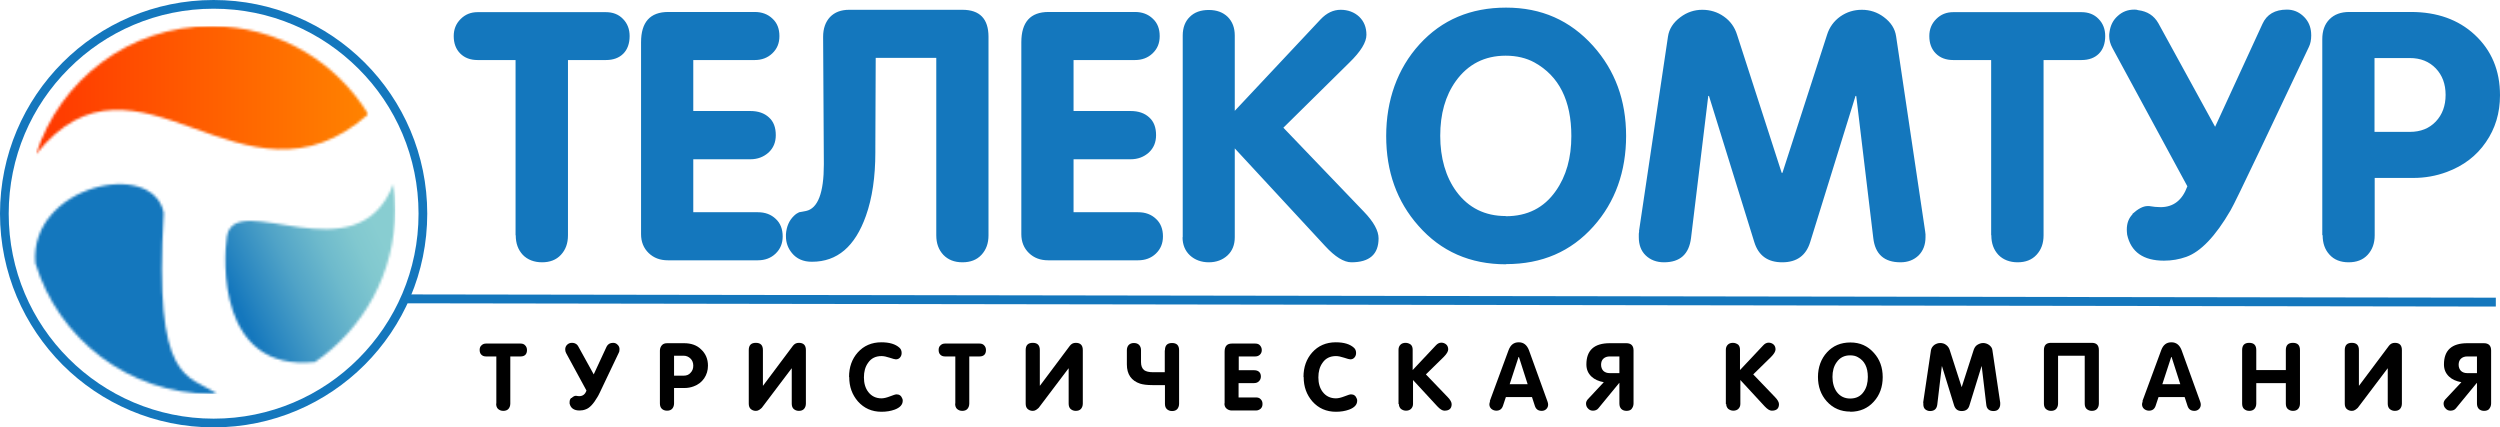
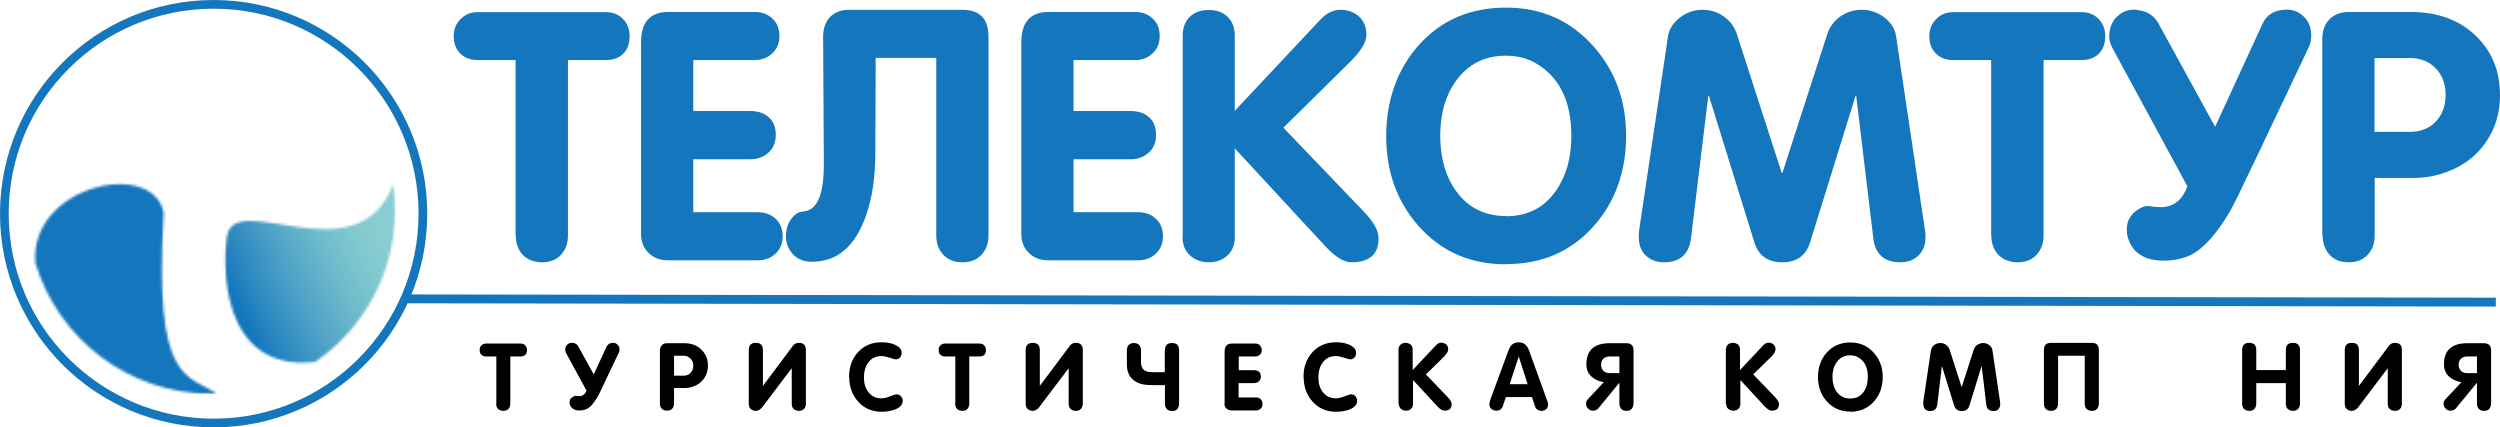
<svg xmlns="http://www.w3.org/2000/svg" width="1030" height="176" viewBox="0 0 1030 176" fill="none">
  <g clip-path="url(#clip0_1158_5)">
    <mask id="mask0_1158_5" style="mask-type:luminance" maskUnits="userSpaceOnUse" x="14" y="10" width="138" height="54">
-       <path d="M14.867 63.524C56.632 11.285 100.19 92.596 151.742 47.083C138.443 25.335 114.46 10.762 87.04 10.762C53.27 10.762 24.655 32.883 14.867 63.524Z" fill="white" />
-     </mask>
+       </mask>
    <g mask="url(#mask0_1158_5)">
      <path d="M151.742 10.762H14.867V92.596H151.742V10.762Z" fill="url(#paint0_linear_1158_5)" />
    </g>
    <mask id="mask1_1158_5" style="mask-type:luminance" maskUnits="userSpaceOnUse" x="14" y="75" width="149" height="88">
      <path d="M89.431 162.249C77.328 154.103 63.207 158.437 67.465 87.738C63.132 65.168 12.028 76.304 14.568 108.365C23.982 139.529 52.896 162.249 87.115 162.249C87.937 162.249 88.684 162.249 89.431 162.249ZM162.053 75.856C147.11 114.717 96.678 77.126 93.466 97.528C92.046 106.497 89.506 153.355 129.776 149.17C149.725 135.494 162.8 112.55 162.8 86.543C162.8 82.88 162.576 79.368 162.053 75.856Z" fill="white" />
    </mask>
    <g mask="url(#mask1_1158_5)">
      <path d="M162.874 65.168H12.027V162.323H162.874V65.168Z" fill="url(#paint1_linear_1158_5)" />
    </g>
    <path fill-rule="evenodd" clip-rule="evenodd" d="M978.299 23.84V54.332H992.868C997.276 54.332 1000.86 52.912 1003.55 50.072C1006.24 47.232 1007.59 43.57 1007.59 39.086C1007.59 34.602 1006.24 31.015 1003.55 28.175C1000.79 25.335 997.276 23.915 992.868 23.915H978.299V23.84ZM956.781 96.856V16.142C956.781 12.705 957.753 9.94 959.77 7.922C961.787 5.904 964.477 4.932 967.914 4.932H993.316C1004.07 4.932 1012.82 8.071 1019.54 14.274C1026.49 20.701 1030 28.997 1030 39.236C1030 46.559 1028.06 52.987 1024.17 58.592C1020.29 64.272 1014.91 68.307 1008.11 70.848C1003.7 72.492 999.069 73.314 994.213 73.314H978.373V96.931C978.373 100.219 977.402 102.909 975.46 105.002C973.517 107.095 970.902 108.066 967.615 108.066C964.327 108.066 961.638 107.02 959.77 104.927C957.827 102.835 956.931 100.144 956.931 96.931L956.781 96.856ZM878.482 88.187C880.872 86.019 882.964 84.898 884.832 84.898H885.43C887.148 85.197 888.717 85.347 890.137 85.347C895.442 85.347 899.103 82.507 901.195 76.752L870.338 19.805C869.441 18.16 868.993 16.516 868.993 14.872C868.993 14.424 868.993 13.826 869.142 13.078C869.516 10.463 870.562 8.295 872.504 6.576C874.372 4.858 876.614 3.961 879.303 3.961C879.752 3.961 880.275 3.961 880.872 4.185C884.683 4.633 887.447 6.427 889.24 9.566L912.626 52.239L932.126 9.865C933.919 5.904 937.281 3.961 942.212 3.961C944.678 3.961 946.844 4.783 948.712 6.427C950.58 8.071 951.701 10.089 952.074 12.555C952.149 13.078 952.224 13.751 952.224 14.573C952.224 16.367 951.925 18.011 951.253 19.356L931.155 61.731C924.206 76.304 920.172 84.674 918.976 86.692C912.775 97.379 906.649 103.731 900.746 105.824C897.832 106.87 894.769 107.393 891.556 107.393C883.039 107.393 877.959 103.806 876.39 96.706C876.315 95.959 876.24 95.286 876.24 94.614C876.24 91.923 877.062 89.831 878.631 88.261L878.482 88.187ZM820.354 96.856V24.737H804.739C801.751 24.737 799.36 23.84 797.567 22.047C795.774 20.253 794.877 17.861 794.877 14.872C794.877 12.107 795.774 9.79 797.716 7.847C799.659 5.904 801.975 5.007 804.739 5.007H857.562C860.401 5.007 862.792 5.904 864.585 7.772C866.453 9.641 867.349 12.032 867.349 14.872C867.349 17.936 866.453 20.402 864.734 22.121C863.016 23.84 860.625 24.737 857.562 24.737H841.947V96.931C841.947 100.294 840.975 102.909 839.033 105.002C837.09 107.095 834.475 108.066 831.263 108.066C828.05 108.066 825.286 107.02 823.343 105.002C821.4 102.909 820.429 100.294 820.429 96.931L820.354 96.856ZM675.261 95.286L687.215 15.021C687.663 11.957 689.382 9.267 692.296 7.1C695.06 5.007 698.123 4.035 701.336 4.035C704.549 4.035 707.612 4.932 710.227 6.801C712.916 8.669 714.71 11.21 715.681 14.349L734.06 71.222H734.359L752.739 14.349C753.71 11.21 755.578 8.669 758.193 6.801C760.883 4.932 763.796 4.035 767.084 4.035C770.371 4.035 773.434 5.007 776.124 7.025C779.038 9.192 780.756 11.808 781.205 15.021L793.159 95.286C793.234 95.884 793.308 96.258 793.308 96.557V97.753C793.308 100.817 792.337 103.358 790.469 105.226C788.527 107.095 786.061 108.066 782.998 108.066C776.274 108.066 772.538 104.703 771.791 98.052L764.768 39.534H764.469L745.79 99.77C744.072 105.301 740.262 108.066 734.285 108.066C728.307 108.066 724.497 105.301 722.779 99.77L704.1 39.534H703.801L696.704 98.052C695.882 104.703 692.221 108.066 685.571 108.066C682.508 108.066 679.968 107.095 678.025 105.226C676.083 103.358 675.186 100.817 675.186 97.753V96.557C675.186 96.557 675.186 95.884 675.336 95.286H675.261ZM620.421 108.888C605.703 108.888 593.674 103.582 584.409 93.044C575.518 83.03 571.11 70.699 571.11 56.051C571.11 41.403 575.668 28.324 584.858 18.235C594.047 8.146 605.927 3.139 620.496 3.139C635.065 3.139 646.87 8.37 656.358 18.908C665.399 28.997 669.956 41.328 669.956 55.976C669.956 70.624 665.473 83.254 656.508 93.269C647.243 103.657 635.289 108.813 620.571 108.813L620.421 108.888ZM620.421 89.084C629.237 89.084 636.111 85.646 640.967 78.695C645.301 72.567 647.393 65.019 647.393 56.051C647.393 41.403 642.312 31.314 632.151 25.709C628.864 23.915 624.904 22.943 620.346 22.943C611.68 22.943 604.806 26.456 599.8 33.406C595.467 39.46 593.375 46.933 593.375 55.976C593.375 65.019 595.616 72.941 600.099 78.994C605.03 85.646 611.829 89.009 620.346 89.009L620.421 89.084ZM487.282 97.753V14.648C487.282 11.434 488.253 8.819 490.196 6.95C492.138 5.007 494.753 4.11 498.041 4.11C501.328 4.11 503.868 5.082 505.811 6.95C507.753 8.893 508.725 11.434 508.725 14.648V45.663L544.064 7.996C546.604 5.306 549.369 4.035 552.357 4.035C555.346 4.035 557.961 5.007 559.978 6.875C561.995 8.819 562.967 11.285 562.967 14.349C562.967 17.413 560.65 21.224 555.869 25.858L528.748 52.613L561.921 87.215C565.955 91.4 567.972 95.062 567.972 98.201C567.972 104.778 564.237 108.066 556.765 108.066C553.702 108.066 550.041 105.824 545.932 101.34L508.725 61.133V97.753C508.725 100.817 507.753 103.358 505.736 105.226C503.719 107.095 501.104 108.066 498.041 108.066C494.977 108.066 492.288 107.095 490.27 105.226C488.253 103.358 487.207 100.817 487.207 97.753H487.282ZM420.787 96.407V17.413C420.787 9.117 424.522 4.932 431.994 4.932H467.632C470.546 4.932 473.012 5.829 474.954 7.697C476.897 9.491 477.793 11.883 477.793 14.872C477.793 17.861 476.822 20.103 474.879 21.972C472.937 23.84 470.471 24.737 467.632 24.737H442.304V45.737H465.839C469.052 45.737 471.592 46.634 473.46 48.353C475.402 50.072 476.299 52.538 476.299 55.677C476.299 58.592 475.328 60.983 473.31 62.852C471.293 64.645 468.828 65.617 465.839 65.617H442.304V87.439H468.902C471.891 87.439 474.356 88.336 476.299 90.204C478.241 91.998 479.138 94.464 479.138 97.379C479.138 100.294 478.167 102.61 476.224 104.479C474.282 106.347 471.816 107.244 468.902 107.244H431.844C428.632 107.244 426.017 106.272 423.925 104.255C421.833 102.237 420.787 99.621 420.787 96.482V96.407ZM396.505 4.035C403.677 4.035 407.264 7.772 407.264 15.171V96.931C407.264 100.294 406.292 102.909 404.35 105.002C402.407 107.095 399.792 108.066 396.505 108.066C393.218 108.066 390.603 107.02 388.66 105.002C386.717 102.909 385.746 100.294 385.746 96.931V23.84H360.792L360.642 60.759V62.777C360.642 72.866 359.372 81.61 356.757 88.934C352.275 101.564 344.953 107.842 334.567 107.842H334.418C330.981 107.842 328.217 106.646 326.274 104.255C324.631 102.237 323.809 99.995 323.809 97.379V96.482C324.033 93.418 325.079 90.877 327.096 88.934C327.843 88.187 328.59 87.738 329.263 87.439C329.935 87.365 330.832 87.14 332.102 86.916C336.958 85.87 339.424 79.443 339.424 67.784V67.261L339.125 15.171C339.125 11.733 340.096 9.043 341.964 7.025C343.907 5.007 346.522 4.035 349.884 4.035H396.355H396.505ZM264.113 96.407V17.413C264.113 9.117 267.848 4.932 275.32 4.932H310.958C313.872 4.932 316.337 5.829 318.28 7.697C320.222 9.491 321.119 11.883 321.119 14.872C321.119 17.861 320.148 20.103 318.205 21.972C316.263 23.84 313.797 24.737 310.958 24.737H285.63V45.737H309.165C312.378 45.737 314.918 46.634 316.786 48.353C318.728 50.072 319.625 52.538 319.625 55.677C319.625 58.592 318.653 60.983 316.636 62.852C314.619 64.645 312.153 65.617 309.165 65.617H285.63V87.439H312.228C315.217 87.439 317.682 88.336 319.625 90.204C321.567 91.998 322.464 94.464 322.464 97.379C322.464 100.294 321.493 102.61 319.55 104.479C317.607 106.347 315.142 107.244 312.228 107.244H275.17C271.958 107.244 269.343 106.272 267.251 104.255C265.159 102.237 264.113 99.621 264.113 96.482V96.407ZM212.411 96.931V24.737H196.796C193.807 24.737 191.416 23.84 189.623 22.047C187.83 20.253 186.934 17.861 186.934 14.872C186.934 12.107 187.83 9.79 189.773 7.847C191.715 5.904 194.031 5.007 196.796 5.007H249.618C252.457 5.007 254.848 5.904 256.641 7.772C258.509 9.641 259.406 12.032 259.406 14.872C259.406 17.936 258.509 20.402 256.791 22.121C255.072 23.84 252.681 24.737 249.618 24.737H234.003V96.931C234.003 100.294 233.032 102.909 231.089 105.002C229.147 107.095 226.532 108.066 223.319 108.066C220.106 108.066 217.342 107.02 215.399 105.002C213.457 102.909 212.486 100.294 212.486 96.931H212.411Z" fill="#1477BD" />
    <path d="M147.709 28.324C132.392 13.004 111.323 3.587 88.013 3.587C64.702 3.587 43.558 13.004 28.316 28.324C13 43.57 3.586 64.72 3.586 88.037C3.586 111.355 13 132.504 28.316 147.75C43.558 162.996 64.702 172.487 88.013 172.487C111.323 172.487 132.467 163.071 147.709 147.75C162.95 132.504 172.439 111.355 172.439 88.037C172.439 64.72 163.025 43.57 147.709 28.324ZM88.013 0C112.294 0 134.335 9.865 150.249 25.783C166.163 41.702 176.025 63.749 176.025 88.037C176.025 112.326 166.163 134.373 150.249 150.291C134.335 166.21 112.294 176.075 88.013 176.075C63.731 176.075 41.69 166.21 25.776 150.291C9.862 134.298 0 112.326 0 88.037C0 63.749 9.862 41.702 25.776 25.783C41.69 9.865 63.656 0 88.013 0Z" fill="#1477BD" />
    <path d="M204.491 166.285V146.854H200.232C199.41 146.854 198.813 146.629 198.29 146.106C197.841 145.658 197.617 144.985 197.617 144.163C197.617 143.416 197.841 142.743 198.364 142.295C198.887 141.772 199.485 141.547 200.232 141.547H214.502C215.25 141.547 215.922 141.772 216.37 142.295C216.893 142.818 217.117 143.49 217.117 144.238C217.117 145.06 216.893 145.732 216.445 146.181C215.997 146.629 215.324 146.854 214.502 146.854H210.244V166.285C210.244 167.181 209.945 167.929 209.497 168.452C208.974 169.05 208.226 169.274 207.33 169.274C206.433 169.274 205.761 168.975 205.163 168.452C204.64 167.929 204.416 167.181 204.416 166.285H204.491Z" fill="black" />
    <path d="M235.498 163.968C236.17 163.37 236.693 163.071 237.216 163.071H237.366C237.814 163.146 238.262 163.221 238.636 163.221C240.055 163.221 241.101 162.473 241.624 160.904L233.256 145.508C233.032 145.06 232.883 144.612 232.883 144.163C232.883 144.014 232.883 143.864 232.883 143.64C232.958 142.967 233.256 142.37 233.779 141.921C234.302 141.473 234.9 141.249 235.573 141.249C235.722 141.249 235.871 141.249 236.021 141.249C237.067 141.398 237.814 141.846 238.262 142.743L244.613 154.252L249.917 142.818C250.44 141.772 251.337 141.249 252.607 141.249C253.28 141.249 253.877 141.473 254.326 141.921C254.849 142.37 255.147 142.893 255.222 143.565C255.222 143.715 255.222 143.864 255.222 144.088C255.222 144.612 255.147 144.985 254.923 145.359L249.469 156.793C247.601 160.754 246.555 162.996 246.182 163.519C244.538 166.359 242.894 168.153 241.251 168.676C240.504 168.975 239.682 169.125 238.785 169.125C236.469 169.125 235.124 168.153 234.676 166.285C234.676 166.06 234.676 165.911 234.676 165.687C234.676 164.939 234.9 164.342 235.348 163.968H235.498Z" fill="black" />
    <path d="M271.883 166.285V144.462C271.883 143.565 272.182 142.818 272.705 142.22C273.228 141.622 273.975 141.398 274.946 141.398H281.82C284.734 141.398 287.124 142.22 288.843 143.939C290.711 145.658 291.682 147.9 291.682 150.665C291.682 152.608 291.159 154.327 290.113 155.896C289.067 157.391 287.647 158.512 285.78 159.185C284.584 159.633 283.314 159.857 282.044 159.857H277.71V166.21C277.71 167.107 277.412 167.854 276.963 168.377C276.44 168.975 275.693 169.199 274.797 169.199C273.9 169.199 273.153 168.9 272.63 168.377C272.107 167.854 271.883 167.107 271.883 166.21V166.285ZM277.71 146.555V154.775H281.67C282.866 154.775 283.837 154.402 284.509 153.58C285.257 152.832 285.63 151.861 285.63 150.665C285.63 149.469 285.257 148.498 284.509 147.75C283.762 147.003 282.791 146.555 281.67 146.555H277.71Z" fill="black" />
    <path d="M331.28 168.452C330.757 169.05 330.01 169.274 329.113 169.274C328.217 169.274 327.544 168.975 326.946 168.452C326.423 167.929 326.199 167.181 326.199 166.285V151.786H326.125L313.872 168.004C313.872 168.004 313.274 168.601 312.751 168.9C312.228 169.199 311.854 169.274 311.406 169.274C310.509 169.274 309.837 168.975 309.239 168.452C308.716 167.929 308.492 167.181 308.492 166.285V144.238C308.492 142.22 309.463 141.249 311.406 141.249C313.349 141.249 314.32 142.22 314.32 144.238V158.886H314.395L326.648 142.519C327.245 141.697 328.067 141.249 329.113 141.249C331.056 141.249 332.027 142.22 332.027 144.238V166.285C332.027 167.181 331.728 167.929 331.28 168.452Z" fill="black" />
    <path d="M349.809 155.299C349.809 151.263 351.004 147.9 353.395 145.21C355.86 142.444 359.148 141.024 363.108 141.024C366.47 141.024 368.935 141.772 370.579 143.266C371.177 143.79 371.476 144.537 371.476 145.434C371.476 146.181 371.251 146.779 370.803 147.302C370.355 147.825 369.757 148.049 369.085 148.049C368.711 148.049 367.889 147.825 366.544 147.377C365.2 146.928 364.079 146.704 363.182 146.704C360.791 146.704 358.924 147.601 357.654 149.469C356.458 151.114 355.935 153.131 355.935 155.523C355.935 157.914 356.533 159.932 357.728 161.502C359.073 163.221 360.866 164.117 363.182 164.117C364.154 164.117 365.349 163.818 366.694 163.295C368.039 162.772 368.935 162.473 369.384 162.473C370.579 162.473 371.326 163.071 371.774 164.267C371.924 164.566 371.924 164.865 371.924 165.089C371.924 166.733 370.803 167.929 368.636 168.751C366.993 169.349 365.2 169.648 363.182 169.648C359.222 169.648 356.01 168.228 353.47 165.388C351.079 162.623 349.883 159.334 349.883 155.373L349.809 155.299Z" fill="black" />
    <path d="M393.59 166.285V146.854H389.332C388.51 146.854 387.912 146.629 387.389 146.106C386.941 145.658 386.717 144.985 386.717 144.163C386.717 143.416 386.941 142.743 387.464 142.295C387.987 141.772 388.585 141.547 389.332 141.547H403.602C404.349 141.547 405.022 141.772 405.47 142.295C405.993 142.818 406.217 143.49 406.217 144.238C406.217 145.06 405.993 145.732 405.545 146.181C405.096 146.629 404.424 146.854 403.602 146.854H399.343V166.285C399.343 167.181 399.045 167.929 398.596 168.452C398.073 169.05 397.326 169.274 396.43 169.274C395.533 169.274 394.861 168.975 394.263 168.452C393.74 167.929 393.516 167.181 393.516 166.285H393.59Z" fill="black" />
    <path d="M445.368 168.452C444.845 169.05 444.098 169.274 443.201 169.274C442.304 169.274 441.632 168.975 441.034 168.452C440.511 167.929 440.287 167.181 440.287 166.285V151.786H440.212L427.959 168.004C427.959 168.004 427.362 168.601 426.839 168.9C426.316 169.199 425.942 169.274 425.494 169.274C424.597 169.274 423.925 168.975 423.327 168.452C422.804 167.929 422.58 167.181 422.58 166.285V144.238C422.58 142.22 423.551 141.249 425.494 141.249C427.436 141.249 428.408 142.22 428.408 144.238V158.886H428.482L440.735 142.519C441.333 141.697 442.155 141.249 443.201 141.249C445.144 141.249 446.115 142.22 446.115 144.238V166.285C446.115 167.181 445.816 167.929 445.368 168.452Z" fill="black" />
    <path d="M479.959 144.313C479.959 142.295 480.931 141.323 482.873 141.323C484.816 141.323 485.787 142.295 485.787 144.313V166.359C485.787 167.256 485.488 168.003 485.04 168.527C484.517 169.125 483.77 169.349 482.873 169.349C481.977 169.349 481.304 169.05 480.706 168.527C480.183 168.003 479.959 167.256 479.959 166.359V158.662H473.459C473.459 158.662 473.908 158.662 474.804 158.662C472.563 158.662 470.919 158.437 469.724 158.064C466.137 156.868 464.27 154.252 464.27 150.142V144.313C464.27 143.341 464.568 142.519 465.166 141.996C465.689 141.547 466.362 141.323 467.183 141.323C468.005 141.323 468.752 141.547 469.275 142.071C469.798 142.594 470.097 143.341 470.097 144.238V149.17C470.097 150.74 470.545 151.861 471.442 152.533C472.189 153.057 473.385 153.356 475.103 153.356H479.885V144.387L479.959 144.313Z" fill="black" />
    <path d="M504.54 166.21V144.91C504.54 142.668 505.511 141.547 507.528 141.547H517.166C517.988 141.547 518.66 141.772 519.109 142.295C519.557 142.818 519.856 143.416 519.856 144.238C519.856 145.06 519.557 145.658 519.109 146.106C518.586 146.629 517.913 146.854 517.166 146.854H510.367V152.533H516.718C517.54 152.533 518.287 152.758 518.735 153.206C519.258 153.654 519.482 154.327 519.482 155.149C519.482 155.971 519.183 156.569 518.66 157.092C518.137 157.615 517.465 157.84 516.643 157.84H510.293V163.744H517.465C518.287 163.744 518.959 163.968 519.408 164.491C519.931 165.014 520.155 165.612 520.155 166.434C520.155 167.256 519.931 167.854 519.408 168.377C518.885 168.825 518.212 169.124 517.465 169.124H507.453C506.632 169.124 505.884 168.825 505.287 168.302C504.689 167.779 504.465 167.032 504.465 166.21H504.54Z" fill="black" />
    <path d="M537.041 155.299C537.041 151.263 538.236 147.9 540.627 145.21C543.093 142.444 546.38 141.024 550.34 141.024C553.702 141.024 556.168 141.772 557.811 143.266C558.409 143.79 558.708 144.537 558.708 145.434C558.708 146.181 558.484 146.779 558.036 147.302C557.587 147.825 556.99 148.049 556.317 148.049C555.944 148.049 555.122 147.825 553.777 147.377C552.432 146.928 551.311 146.704 550.415 146.704C548.024 146.704 546.156 147.601 544.886 149.469C543.691 151.114 543.168 153.131 543.168 155.523C543.168 157.914 543.765 159.932 544.961 161.502C546.306 163.221 548.099 164.117 550.415 164.117C551.386 164.117 552.581 163.818 553.926 163.295C555.271 162.772 556.168 162.473 556.616 162.473C557.811 162.473 558.559 163.071 559.007 164.267C559.156 164.566 559.156 164.865 559.156 165.089C559.156 166.733 558.036 167.929 555.869 168.751C554.225 169.349 552.432 169.648 550.415 169.648C546.455 169.648 543.242 168.228 540.702 165.388C538.311 162.623 537.116 159.334 537.116 155.373L537.041 155.299Z" fill="black" />
    <path d="M576.189 166.509V144.088C576.189 143.192 576.488 142.519 577.011 141.996C577.534 141.473 578.281 141.249 579.103 141.249C579.925 141.249 580.672 141.548 581.27 141.996C581.793 142.519 582.017 143.192 582.017 144.088V152.459L591.58 142.295C592.253 141.548 593 141.174 593.822 141.174C594.644 141.174 595.316 141.473 595.839 141.921C596.362 142.37 596.661 143.117 596.661 143.939C596.661 144.761 596.063 145.807 594.793 147.078L587.471 154.252L596.437 163.594C597.557 164.715 598.081 165.762 598.081 166.509C598.081 168.303 597.109 169.199 595.092 169.199C594.27 169.199 593.299 168.601 592.178 167.406L582.166 156.569V166.434C582.166 167.256 581.868 167.929 581.345 168.452C580.822 168.975 580.075 169.199 579.253 169.199C578.431 169.199 577.758 168.9 577.161 168.452C576.638 167.929 576.339 167.256 576.339 166.434L576.189 166.509Z" fill="black" />
    <path d="M613.771 165.313L621.541 144.238C622.363 142.071 623.707 141.024 625.725 141.024C627.742 141.024 629.087 142.145 629.909 144.238L637.529 165.313C637.754 165.836 637.828 166.359 637.828 166.733C637.828 167.48 637.529 168.078 637.081 168.527C636.558 169.05 635.886 169.274 635.213 169.274C633.719 169.274 632.822 168.601 632.374 167.256L631.179 163.594H620.42L619.225 167.182C618.776 168.527 617.88 169.199 616.46 169.199C615.713 169.199 614.966 168.9 614.443 168.452C613.845 167.929 613.621 167.256 613.621 166.509C613.621 166.359 613.696 165.986 613.92 165.238L613.771 165.313ZM625.65 147.078L621.989 158.288H629.386L625.799 147.078H625.725H625.65Z" fill="black" />
    <path d="M672.271 168.452C671.748 169.05 671.001 169.274 670.104 169.274C669.208 169.274 668.461 168.975 667.938 168.452C667.415 167.854 667.191 167.181 667.191 166.21V157.765H667.116L658.524 168.228C658.001 168.9 657.179 169.199 656.282 169.199C655.461 169.199 654.788 168.9 654.265 168.302C653.668 167.705 653.443 167.032 653.443 166.21C653.443 165.612 653.742 165.014 654.19 164.491L660.765 157.466C658.673 157.092 656.955 156.345 655.685 155.149C654.265 153.804 653.593 152.16 653.593 150.142C653.593 144.313 656.805 141.398 663.231 141.398H670.03C671.972 141.398 673.018 142.369 673.018 144.387V166.21C673.018 167.107 672.719 167.854 672.271 168.377V168.452ZM663.231 146.854C662.11 146.854 661.288 147.153 660.616 147.75C659.943 148.348 659.645 149.245 659.645 150.291C659.645 151.338 660.018 152.234 660.616 152.832C661.288 153.43 662.11 153.729 663.231 153.729H667.191V146.854H663.231Z" fill="black" />
    <path d="M711.049 166.509V144.088C711.049 143.192 711.348 142.519 711.871 141.996C712.394 141.473 713.141 141.249 713.963 141.249C714.784 141.249 715.532 141.548 716.129 141.996C716.652 142.519 716.876 143.192 716.876 144.088V152.459L726.44 142.295C727.112 141.548 727.859 141.174 728.681 141.174C729.503 141.174 730.176 141.473 730.699 141.921C731.222 142.37 731.52 143.117 731.52 143.939C731.52 144.761 730.923 145.807 729.653 147.078L722.331 154.252L731.296 163.594C732.417 164.715 732.94 165.762 732.94 166.509C732.94 168.303 731.969 169.199 729.951 169.199C729.129 169.199 728.158 168.601 727.038 167.406L717.026 156.569V166.434C717.026 167.256 716.727 167.929 716.204 168.452C715.681 168.975 714.934 169.199 714.112 169.199C713.29 169.199 712.618 168.9 712.02 168.452C711.497 167.929 711.198 167.256 711.198 166.434L711.049 166.509Z" fill="black" />
    <path d="M762.301 169.573C758.341 169.573 755.128 168.153 752.588 165.313C750.197 162.623 749.002 159.26 749.002 155.299C749.002 151.338 750.272 147.825 752.738 145.135C755.203 142.444 758.416 141.099 762.376 141.099C766.335 141.099 769.473 142.519 772.014 145.359C774.479 148.049 775.675 151.413 775.675 155.373C775.675 159.334 774.479 162.772 772.014 165.463C769.548 168.228 766.261 169.648 762.301 169.648V169.573ZM762.301 164.192C764.692 164.192 766.56 163.295 767.83 161.427C769.025 159.783 769.548 157.69 769.548 155.299C769.548 151.338 768.203 148.647 765.439 147.153C764.542 146.629 763.496 146.405 762.226 146.405C759.91 146.405 758.042 147.302 756.697 149.245C755.502 150.889 754.979 152.907 754.979 155.299C754.979 157.69 755.577 159.858 756.772 161.502C758.117 163.295 759.985 164.192 762.226 164.192H762.301Z" fill="black" />
    <path d="M792.336 165.911L795.549 144.313C795.698 143.491 796.146 142.743 796.893 142.145C797.641 141.622 798.462 141.323 799.359 141.323C800.256 141.323 801.077 141.547 801.75 142.071C802.497 142.594 802.945 143.266 803.244 144.088L808.175 159.409H808.25L813.181 144.088C813.48 143.266 813.928 142.519 814.675 142.071C815.422 141.622 816.17 141.323 817.066 141.323C817.963 141.323 818.785 141.622 819.532 142.145C820.279 142.743 820.802 143.416 820.876 144.313L824.089 165.911C824.089 165.911 824.089 166.21 824.089 166.285V166.584C824.089 167.406 823.79 168.078 823.342 168.601C822.894 169.125 822.147 169.349 821.325 169.349C819.532 169.349 818.486 168.452 818.336 166.658L816.468 150.889H816.394L811.388 167.107C810.94 168.601 809.894 169.349 808.25 169.349C806.606 169.349 805.635 168.601 805.112 167.107L800.106 150.889H800.031L798.164 166.658C797.939 168.452 796.968 169.349 795.175 169.349C794.353 169.349 793.681 169.05 793.158 168.601C792.635 168.153 792.411 167.406 792.411 166.584V166.285C792.411 166.285 792.411 166.06 792.411 165.911H792.336Z" fill="black" />
    <path d="M861.82 141.249C863.763 141.249 864.734 142.22 864.734 144.238V166.285C864.734 167.181 864.435 167.929 863.987 168.452C863.464 169.05 862.717 169.274 861.82 169.274C860.923 169.274 860.251 168.975 859.653 168.452C859.13 167.929 858.906 167.181 858.906 166.285V146.555H847.923V166.285C847.923 167.181 847.625 167.929 847.176 168.452C846.653 169.05 845.906 169.274 845.01 169.274C844.113 169.274 843.441 168.975 842.843 168.452C842.32 167.929 842.096 167.181 842.096 166.285V144.238C842.096 142.22 843.067 141.249 845.01 141.249H861.82Z" fill="black" />
-     <path d="M882.665 165.313L890.435 144.238C891.257 142.071 892.602 141.024 894.619 141.024C896.636 141.024 897.981 142.145 898.803 144.238L906.424 165.313C906.648 165.836 906.723 166.359 906.723 166.733C906.723 167.48 906.424 168.078 905.976 168.527C905.453 169.05 904.78 169.274 904.108 169.274C902.614 169.274 901.717 168.601 901.269 167.256L900.073 163.594H889.315L888.119 167.182C887.671 168.527 886.774 169.199 885.355 169.199C884.608 169.199 883.86 168.9 883.337 168.452C882.74 167.929 882.516 167.256 882.516 166.509C882.516 166.359 882.59 165.986 882.814 165.238L882.665 165.313ZM894.544 147.078L890.883 158.288H898.28L894.694 147.078H894.619H894.544Z" fill="black" />
    <path d="M923.758 166.285V144.238C923.758 142.22 924.729 141.249 926.672 141.249C928.614 141.249 929.585 142.22 929.585 144.238V152.459H941.764V144.238C941.764 142.22 942.735 141.249 944.678 141.249C946.62 141.249 947.591 142.22 947.591 144.238V166.285C947.591 167.181 947.293 167.929 946.844 168.452C946.321 169.05 945.574 169.274 944.678 169.274C943.781 169.274 943.109 168.975 942.511 168.452C941.988 167.929 941.764 167.181 941.764 166.285V157.84H929.585V166.285C929.585 167.181 929.287 167.929 928.838 168.452C928.315 169.05 927.568 169.274 926.672 169.274C925.775 169.274 925.103 168.975 924.505 168.452C923.982 167.929 923.758 167.181 923.758 166.285Z" fill="black" />
    <path d="M988.833 168.452C988.31 169.05 987.562 169.274 986.666 169.274C985.769 169.274 985.097 168.975 984.499 168.452C983.976 167.929 983.752 167.181 983.752 166.285V151.786H983.677L971.424 168.004C971.424 168.004 970.827 168.601 970.304 168.9C969.781 169.199 969.407 169.274 968.959 169.274C968.062 169.274 967.39 168.975 966.792 168.452C966.269 167.929 966.045 167.181 966.045 166.285V144.238C966.045 142.22 967.016 141.249 968.959 141.249C970.901 141.249 971.873 142.22 971.873 144.238V158.886H971.947L984.2 142.519C984.798 141.697 985.62 141.249 986.666 141.249C988.608 141.249 989.58 142.22 989.58 144.238V166.285C989.58 167.181 989.281 167.929 988.833 168.452Z" fill="black" />
    <path d="M1025.59 168.452C1025.07 169.05 1024.32 169.274 1023.42 169.274C1022.53 169.274 1021.78 168.975 1021.26 168.452C1020.74 167.854 1020.51 167.181 1020.51 166.21V157.765H1020.44L1011.84 168.228C1011.32 168.9 1010.5 169.199 1009.6 169.199C1008.78 169.199 1008.11 168.9 1007.59 168.302C1006.99 167.705 1006.76 167.032 1006.76 166.21C1006.76 165.612 1007.06 165.014 1007.51 164.491L1014.09 157.466C1011.99 157.092 1010.28 156.345 1009.01 155.149C1007.59 153.804 1006.91 152.16 1006.91 150.142C1006.91 144.313 1010.13 141.398 1016.55 141.398H1023.35C1025.29 141.398 1026.34 142.369 1026.34 144.387V166.21C1026.34 167.107 1026.04 167.854 1025.59 168.377V168.452ZM1016.55 146.854C1015.43 146.854 1014.61 147.153 1013.94 147.75C1013.26 148.348 1012.96 149.245 1012.96 150.291C1012.96 151.338 1013.34 152.234 1013.94 152.832C1014.61 153.43 1015.43 153.729 1016.55 153.729H1020.51V146.854H1016.55Z" fill="black" />
    <path fill-rule="evenodd" clip-rule="evenodd" d="M166.014 121.294L1028.28 122.64V126.302L166.014 124.956V121.294Z" fill="#1477BD" />
  </g>
  <defs>
    <linearGradient id="paint0_linear_1158_5" x1="14.867" y1="51.642" x2="151.742" y2="51.642" gradientUnits="userSpaceOnUse">
      <stop stop-color="#FF3700" />
      <stop offset="1" stop-color="#FF8300" />
    </linearGradient>
    <linearGradient id="paint1_linear_1158_5" x1="91.149" y1="111.952" x2="150.254" y2="83.641" gradientUnits="userSpaceOnUse">
      <stop stop-color="#1477BD" />
      <stop offset="0.11" stop-color="#2684C0" />
      <stop offset="0.39" stop-color="#50A3C7" />
      <stop offset="0.64" stop-color="#6EBACC" />
      <stop offset="0.85" stop-color="#81C8CF" />
      <stop offset="1" stop-color="#88CDD1" />
    </linearGradient>
    <clipPath id="clip0_1158_5">
      <rect width="1030" height="176" fill="white" />
    </clipPath>
  </defs>
</svg>